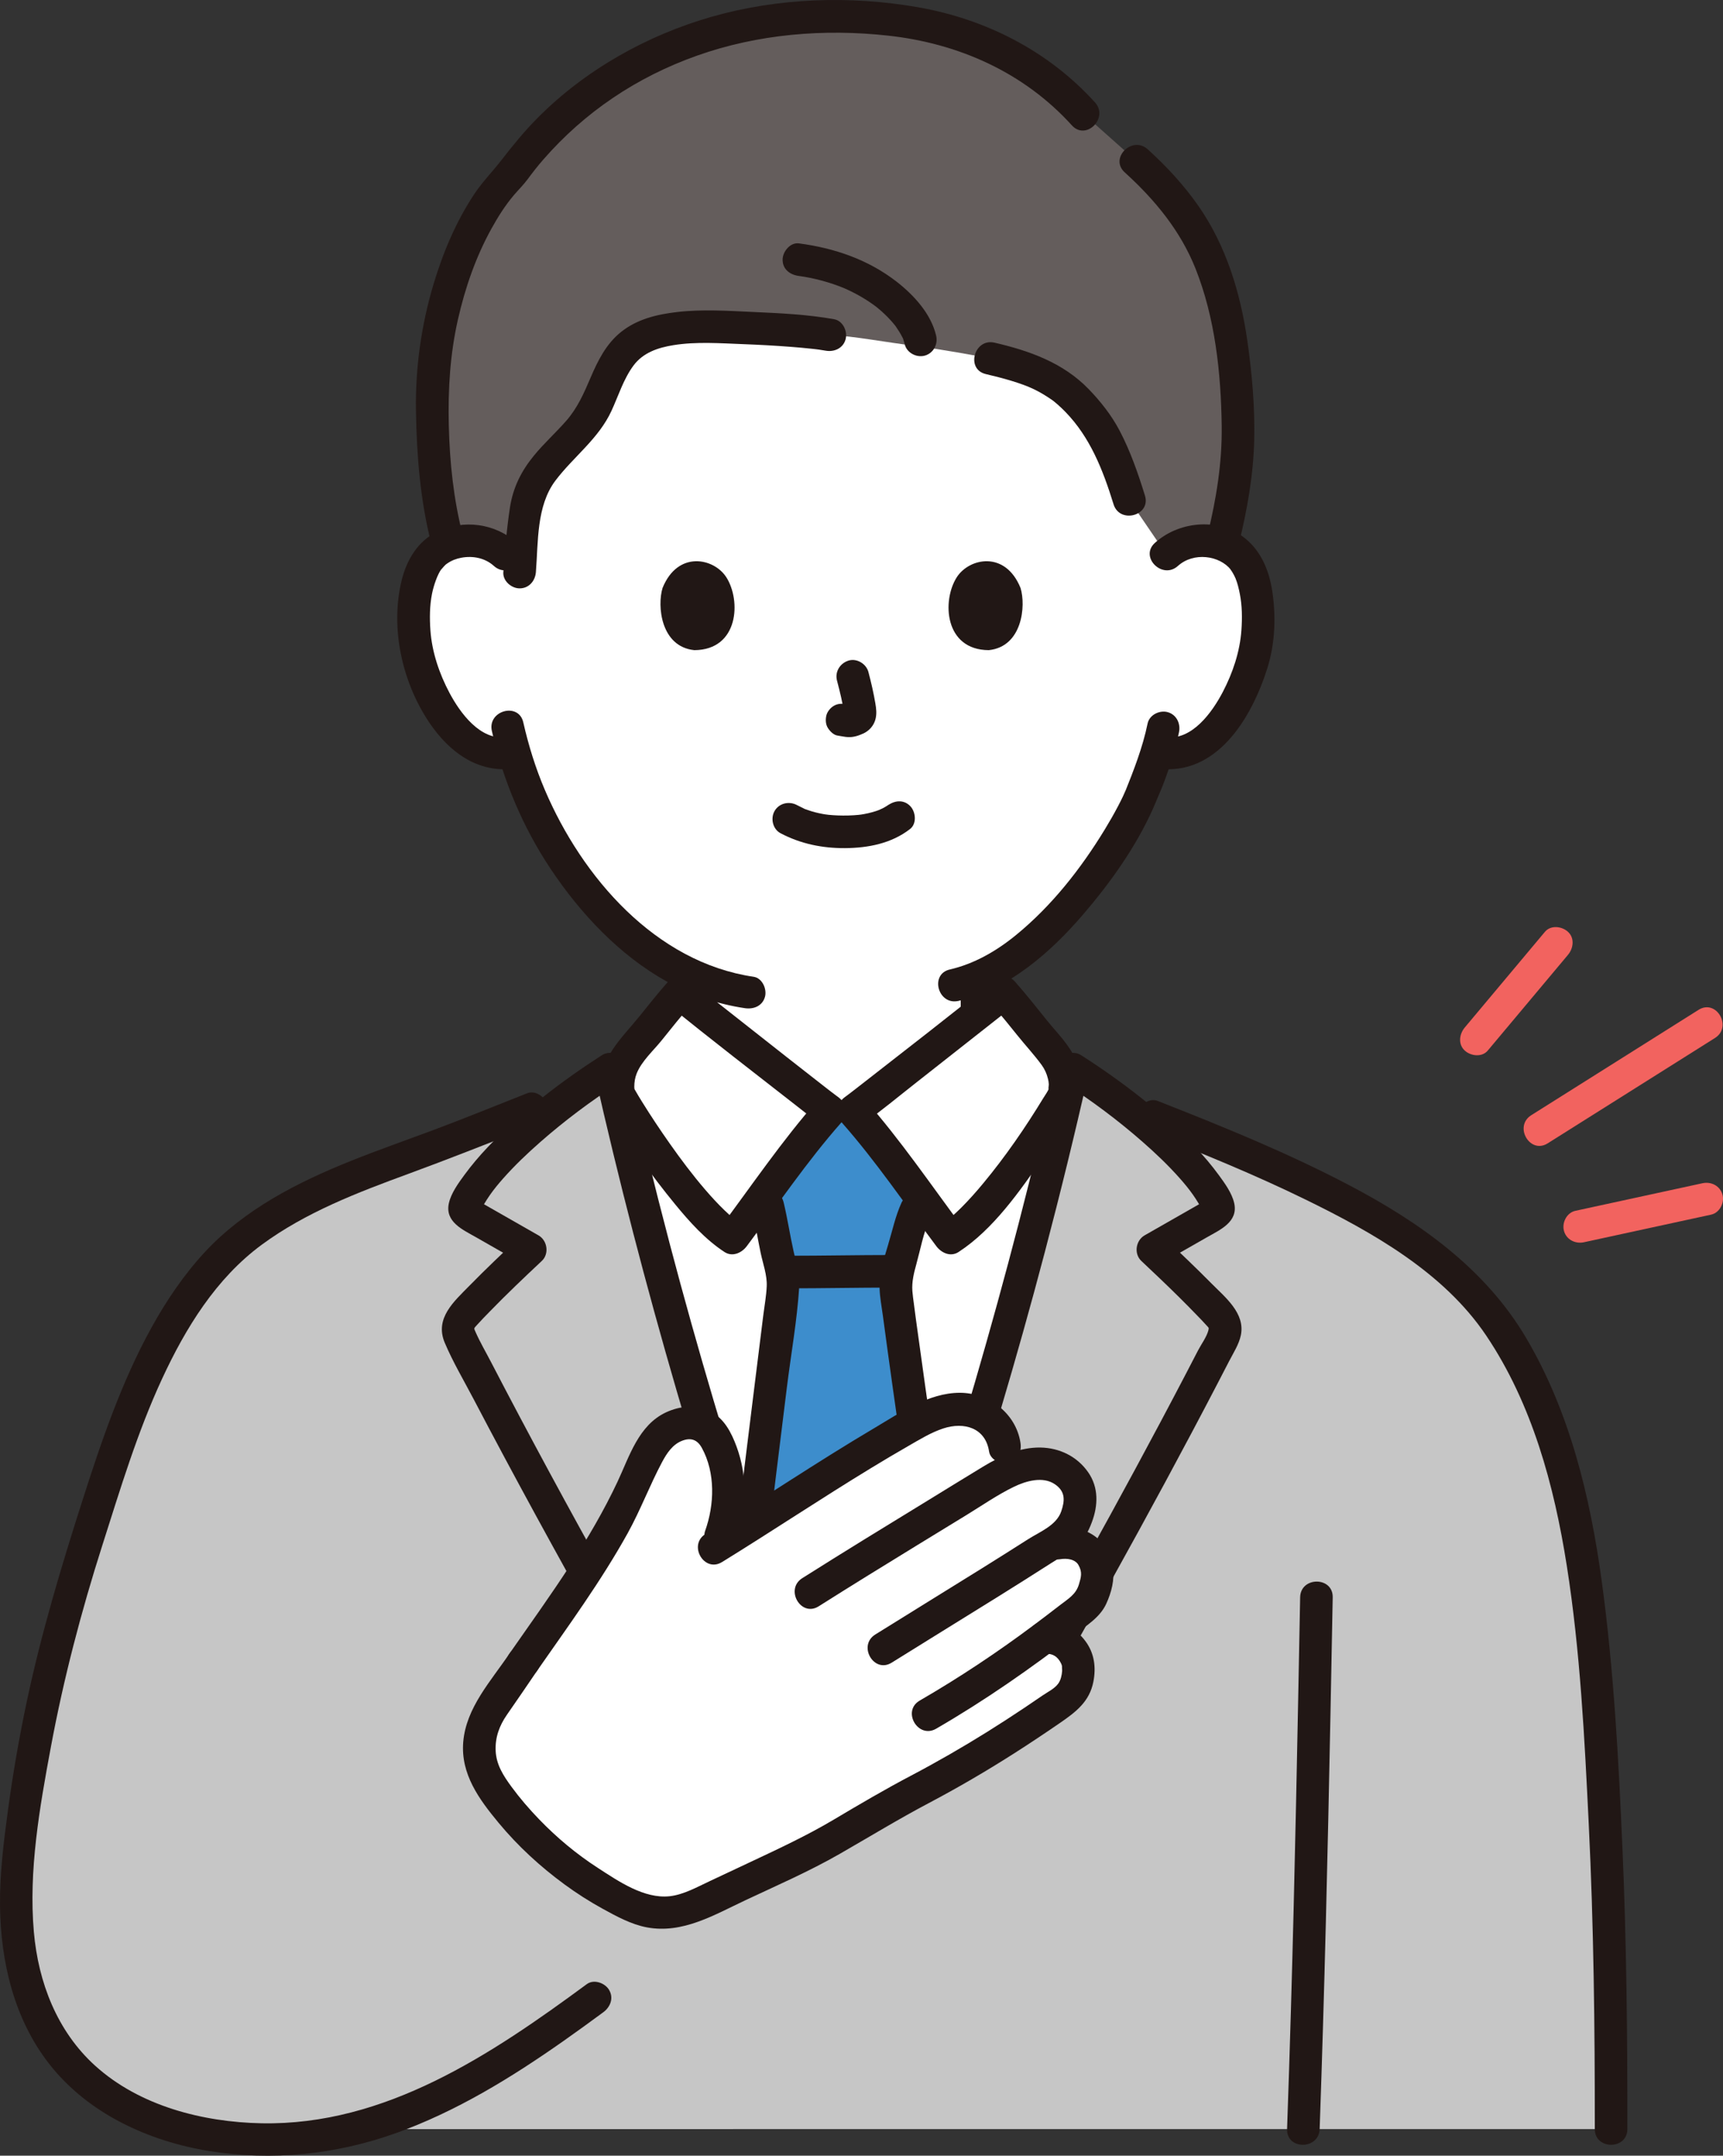
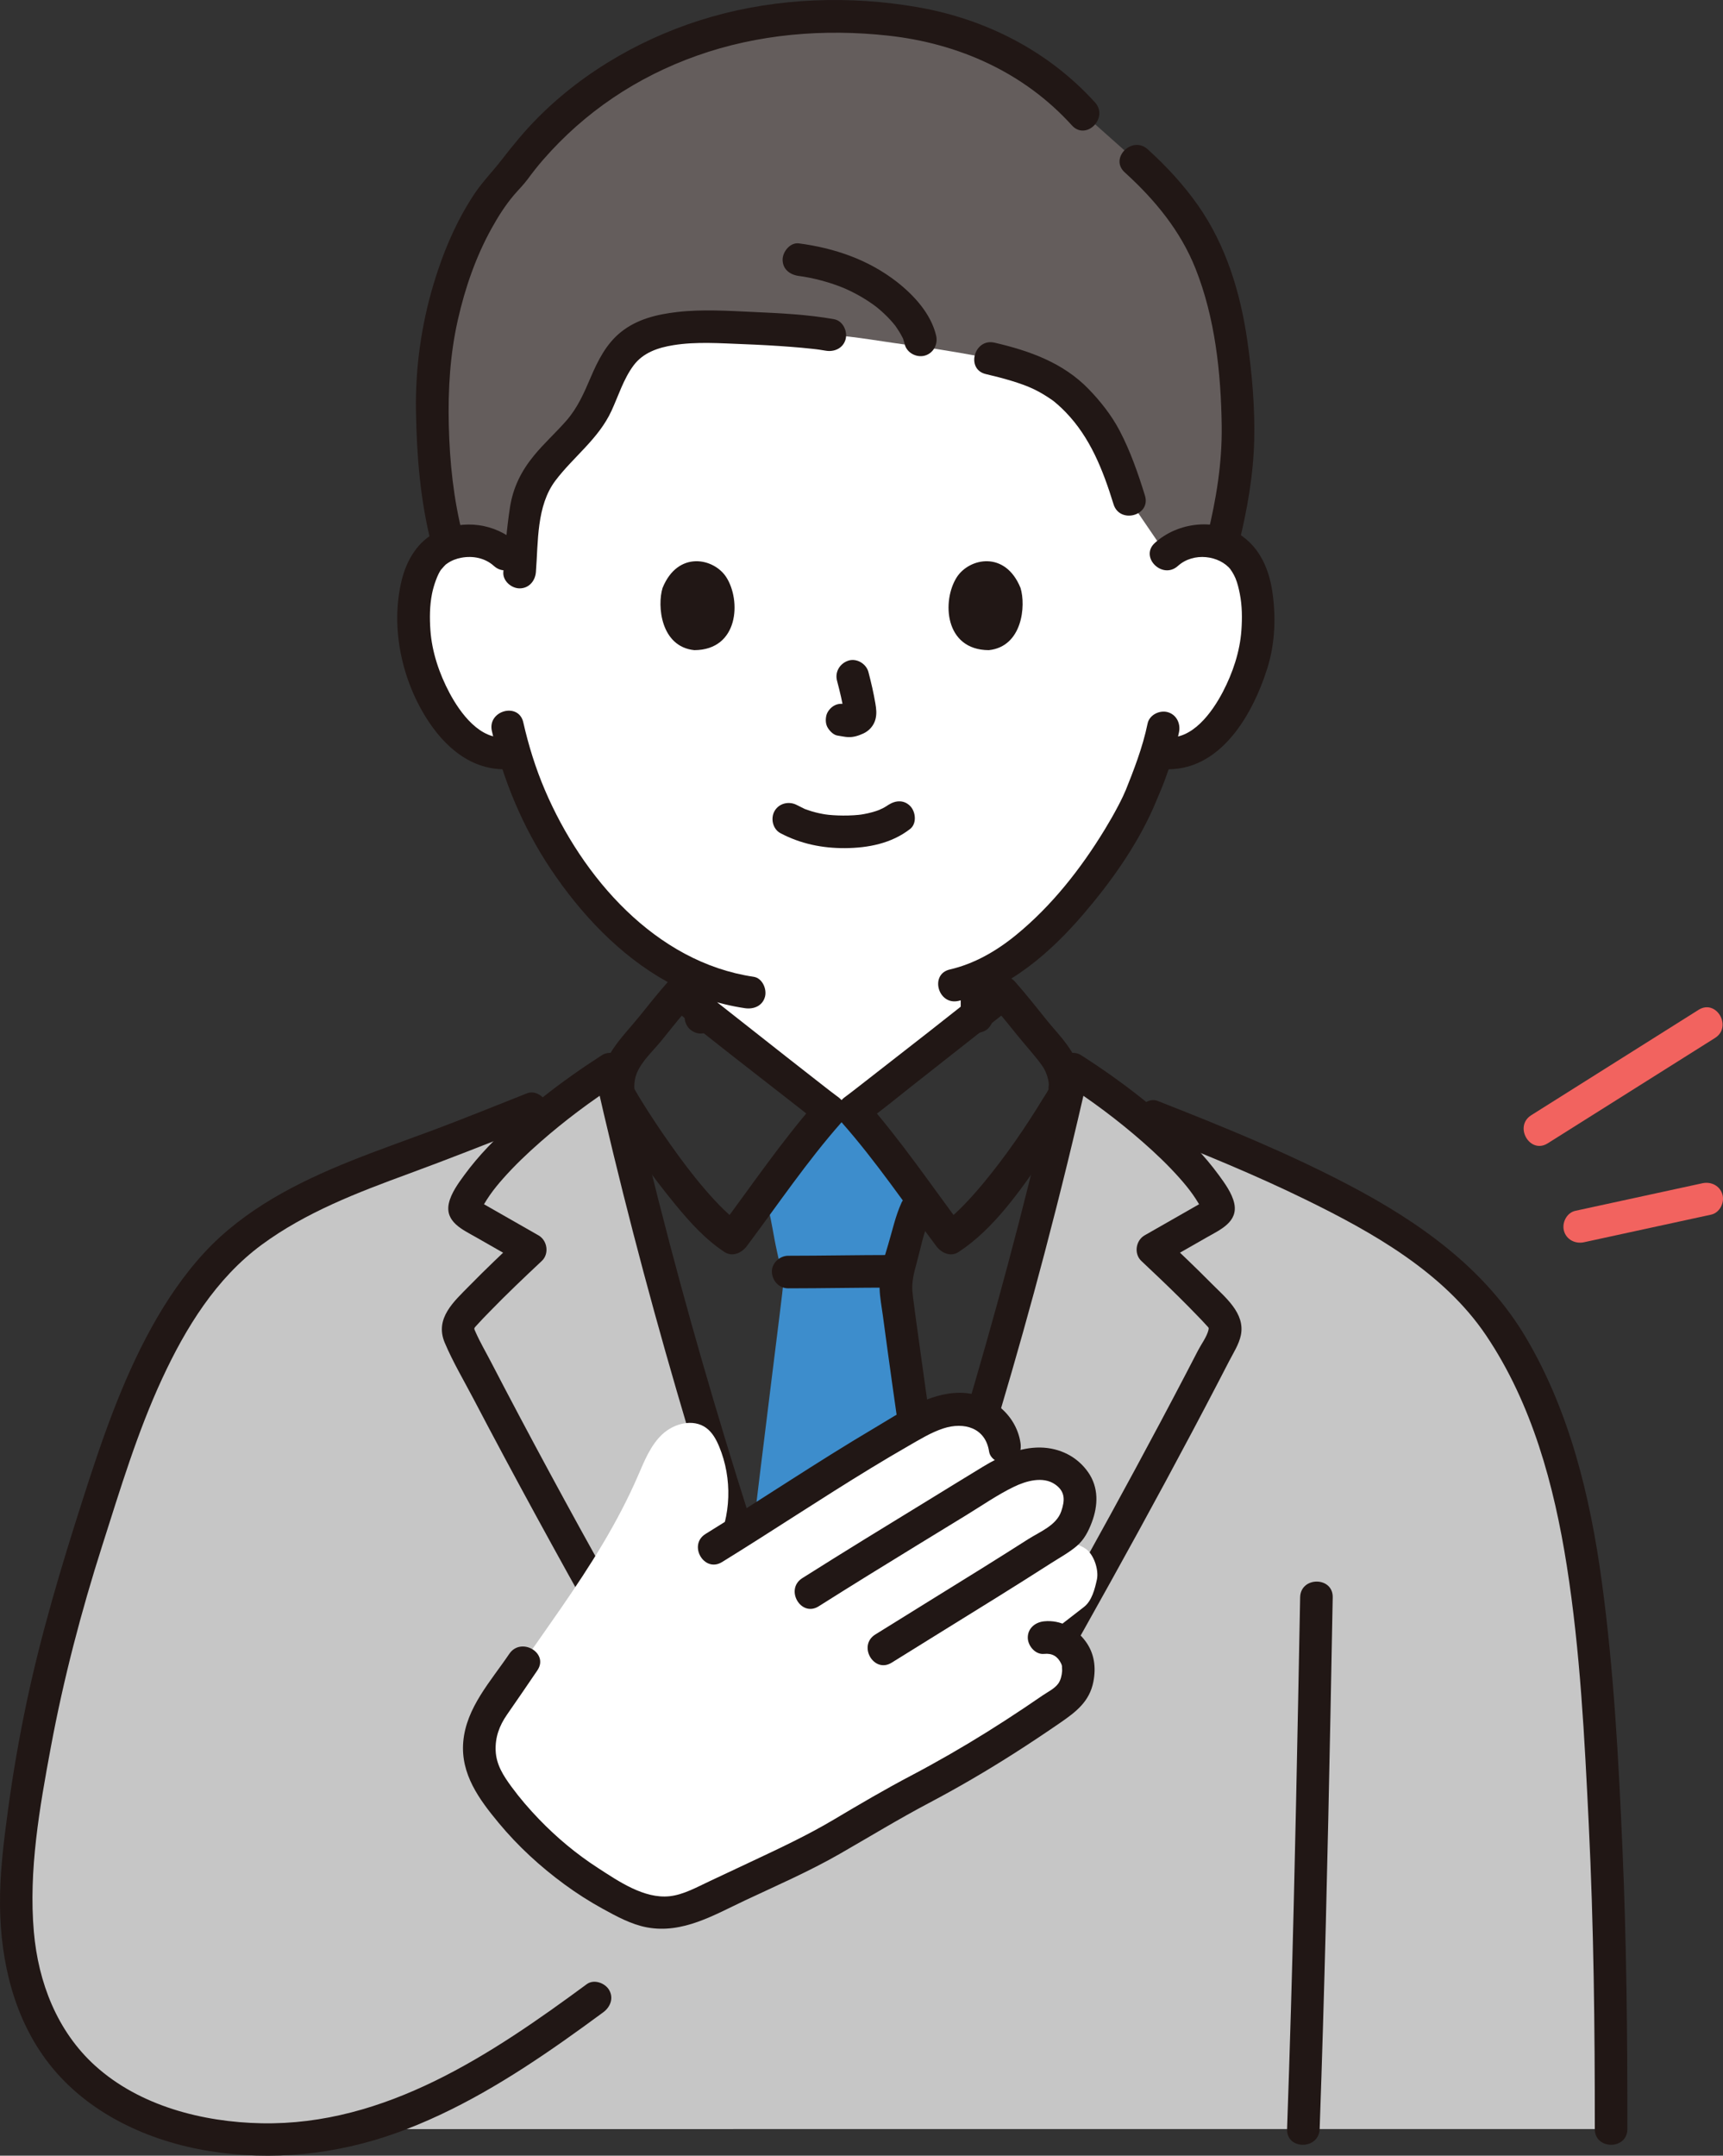
<svg xmlns="http://www.w3.org/2000/svg" id="b" width="253.92" height="317.557" viewBox="0 0 253.92 317.557">
  <rect x="0" y="0" width="253.92" height="317.557" fill="#333333" stroke="none" />
  <defs>
    <style>.d{fill:#3d8dcc;}.e{fill:#fff;}.f{fill:#211715;}.g{fill:#c6c6c6;}.h{fill:#f2635f;}.i{fill:#645d5c;}</style>
  </defs>
  <g id="c">
    <path class="e" d="M171.894,81.672c1.573-1.511,3.691-2.079,5.504-2.015,3.946.139,5.624,2.273,6.347,3.526,2.157,3.74,2.065,10.632.618,14.896-1.025,3.02-2.705,7.639-6.753,10.952-1.668,1.365-4.124,2.264-6.471,1.868l-.622-.105c-.744,2.461-1.664,4.873-2.226,6.044-1.743,4.73-11.84,22.019-24.308,27.213,0,1.897,0,3.796,0,5.695v-.22,1.016c-6.033,4.329-16.961,12.099-18.054,12.874h-3.819c-1.141-.809-12.994-9.236-18.817-13.42.002-.093.002-.143.002-.143,0,0,0-3.268-.003-5.528-6.094-2.406-11.457-6.735-16.534-12.811-5.832-6.98-9.153-14.499-10.986-20.727-2.502.643-5.208-.287-7.002-1.755-4.049-3.313-5.728-7.932-6.753-10.952-1.448-4.264-1.539-11.156.618-14.896.723-1.253,2.401-3.387,6.347-3.526,1.813-.064,3.932.504,5.504,2.015,0,0-17.159-55.646,48.705-55.646s48.705,55.646,48.705,55.646Z" />
    <path class="f" d="M100.895,146.023v3.831c0,.615.268,1.262.703,1.697.416.416,1.099.73,1.697.703.621-.028,1.264-.232,1.697-.703s.703-1.047.703-1.697v-3.831c0-.615-.268-1.262-.703-1.697-.416-.416-1.099-.73-1.697-.703-.621.028-1.264.232-1.697.703s-.703,1.047-.703,1.697h0Z" />
    <path class="f" d="M141.583,145.789c0,1.319,0,2.638,0,3.958,0,.615.268,1.262.703,1.697.416.416,1.099.73,1.697.703.621-.028,1.264-.232,1.697-.703s.703-1.047.703-1.697v-.22c0-.615-.268-1.262-.703-1.697-.416-.416-1.099-.73-1.697-.703-.621.028-1.264.232-1.697.703s-.703,1.047-.703,1.697v.22c0,.615.268,1.262.703,1.697.416.416,1.099.73,1.697.703.621-.028,1.264-.232,1.697-.703s.703-1.047.703-1.697c0-1.319,0-2.638,0-3.958,0-.615-.268-1.262-.703-1.697-.416-.416-1.099-.73-1.697-.703-.621.028-1.264.232-1.697.703s-.703,1.047-.703,1.697h0Z" />
    <path class="i" d="M175.822,33.522c-2.199-3.64-4.974-6.756-8.378-9.83l-7.778-6.914c-10.082-11.235-23.484-14.341-36.693-14.341-13.856,0-25.998,3.934-37.053,12.18-2.471,1.843-7.31,6.338-10.443,10.875-6.77,6.626-12.171,21.101-11.767,35.456.056,5.817.509,12.504,2.366,19.268.797-.308,1.754-.518,2.904-.558,1.813-.064,3.932.504,5.504,2.015l2.182,1.529c.241-3.241.342-5.047.951-8.75,1.013-6.151,7.395-8.986,10.108-14.477,1.562-3.163,2.492-6.86,5.165-9.111,2.013-1.695,4.698-2.269,7.289-2.542,4.013-.423,17.585.183,22.124,1.021,3.84.215,7.562.983,13.039,1.68,2.971.378,8.48,1.35,10.587,1.773,8.287,1.905,11.462,3.974,15.624,9.612,1.595,2.161,3.293,6.105,4.864,11.237l5.476,8.028c1.573-1.511,3.691-2.079,5.504-2.015,1.053.037,1.944.216,2.699.483,1.804-7.181,2.574-12.582,2.295-19.193-.536-12.684-2.626-20.897-6.571-27.426Z" />
    <path class="f" d="M115.018,122.738c2.967,1.567,6.162,2.223,9.516,2.201,3.41-.022,6.856-.693,9.587-2.82,1.023-.797.837-2.557,0-3.394-1.01-1.01-2.368-.799-3.394,0,.723-.563.144-.12-.042,0-.192.123-.389.237-.591.342-.161.084-.88.373-.237.134-.271.101-.539.208-.815.296-.743.239-1.51.408-2.281.521.344-.05-.114.009-.239.022-.224.022-.448.041-.672.055-.54.035-1.081.049-1.622.045-.484-.003-.969-.019-1.452-.052-.222-.015-.444-.033-.665-.055-.01-.001-.799-.109-.343-.038-.72-.113-1.433-.264-2.131-.473-.299-.089-.59-.196-.884-.297-.086-.03-.21-.06-.285-.111.484.328.252.113.057.021-.366-.172-.726-.352-1.083-.541-1.146-.605-2.61-.291-3.284.861-.634,1.084-.289,2.676.861,3.284h0Z" />
    <path class="f" d="M123.352,100.27c.417,1.589.817,3.203,1.056,4.83l-.086-.638c.028.223.041.443.018.667l.086-.638c-.016.104-.038.201-.073.3l.242-.573c-.031.07-.063.129-.106.193l.375-.486c-.05.06-.097.107-.158.156l.486-.375c-.122.078-.251.142-.382.202l.573-.242c-.211.088-.419.152-.645.188l.638-.086c-.203.024-.402.023-.605-.001l.638.086c-.228-.032-.452-.087-.68-.118-.67-.09-1.239-.115-1.849.242-.498.291-.973.862-1.103,1.434-.14.614-.11,1.304.242,1.849.312.484.835,1.022,1.434,1.103.513.069,1.01.2,1.531.223.796.035,1.537-.208,2.248-.533.877-.401,1.561-1.185,1.794-2.13.197-.799.112-1.502-.023-2.303-.263-1.556-.622-3.098-1.023-4.624-.318-1.214-1.729-2.072-2.952-1.676-1.25.404-2.018,1.651-1.676,2.952h0Z" />
    <path class="f" d="M97.641,86.613c-.807,2.621-.281,8.65,4.684,9.163,6.563-.039,6.912-7.329,4.703-10.756-1.809-2.806-7.127-3.973-9.387,1.593Z" />
    <path class="f" d="M150.397,86.613c.807,2.621.281,8.65-4.684,9.163-6.563-.04-6.912-7.329-4.703-10.756,1.809-2.806,7.127-3.973,9.387,1.593Z" />
    <path class="f" d="M76.182,79.975c-3.208-2.902-7.896-3.513-11.791-1.627-2.84,1.375-4.482,4.192-5.204,7.168-1.698,6.99.064,14.94,4.045,20.877,2.928,4.366,7.172,7.568,12.646,6.82,1.286-.176,1.987-1.822,1.676-2.952-.381-1.386-1.663-1.852-2.952-1.676-3.836.524-6.799-3.584-8.356-6.508-1.506-2.83-2.589-6.023-2.816-9.229-.126-1.784-.114-3.621.236-5.38.242-1.216.814-2.868,1.364-3.6-.154.205.331-.365.389-.427.289-.312.254-.271.502-.443.636-.442,1.321-.701,2.087-.842,1.697-.312,3.48.04,4.778,1.214,2.286,2.068,5.691-1.316,3.394-3.394h0Z" />
    <path class="f" d="M173.591,83.37c2.298-2.079,6.124-1.568,7.819.577-.327-.413.126.221.178.306.184.303.359.622.494.95.295.715.478,1.507.629,2.266.35,1.759.362,3.596.236,5.38-.223,3.151-1.275,6.28-2.734,9.072-1.553,2.973-4.542,7.198-8.438,6.666-1.283-.175-2.577.309-2.952,1.676-.308,1.12.384,2.776,1.676,2.952,8.844,1.208,13.98-7.509,16.273-14.791,1.158-3.678,1.297-7.747.69-11.536-.494-3.086-1.775-6.013-4.362-7.877-3.858-2.779-9.474-2.138-12.905.966-2.296,2.077,1.107,5.463,3.394,3.394h0Z" />
    <path class="f" d="M169.123,106.581c-.728,3.55-2.081,6.972-3.322,10.072.285-.71-.192.415-.312.667-.228.479-.467.952-.714,1.422-.609,1.162-1.263,2.302-1.946,3.422-3.536,5.807-7.851,11.302-13.14,15.613-2.875,2.343-6.123,4.21-9.714,5.039-3.009.694-1.735,5.323,1.276,4.629,7.412-1.71,13.572-7.141,18.402-12.77,3.994-4.655,7.732-9.899,10.253-15.52.164-.365.321-.734.472-1.103.063-.153.346-.819.073-.187.419-.968.831-1.936,1.199-2.925.859-2.306,1.607-4.67,2.101-7.082.26-1.269-.368-2.593-1.676-2.952-1.187-.326-2.691.401-2.952,1.676h0Z" />
    <path class="f" d="M72.488,107.684c1.627,7.183,4.547,14.142,8.634,20.275,4.395,6.595,10.17,12.762,17.154,16.639,3.57,1.982,7.468,3.324,11.507,3.92,1.281.189,2.579-.319,2.952-1.676.311-1.131-.386-2.762-1.676-2.952-14.462-2.134-25.277-14.671-30.761-27.521-1.369-3.207-2.411-6.561-3.181-9.96-.682-3.011-5.311-1.737-4.629,1.276h0Z" />
    <path class="f" d="M161.364,15.08c-6.857-7.564-16.082-12.269-26.093-14.016s-20.62-1.387-30.407,1.411c-9.543,2.728-18.603,7.82-25.614,14.872-1.95,1.961-3.672,4.07-5.363,6.253-1.282,1.657-2.745,3.137-3.925,4.894-2.729,4.064-4.672,8.696-6.074,13.371-1.803,6.015-2.691,12.355-2.588,18.633.109,6.612.625,13.195,2.267,19.622.764,2.991,5.395,1.723,4.629-1.276-1.359-5.32-1.93-10.753-2.057-16.234-.122-5.254.181-10.41,1.348-15.548,1.058-4.657,2.632-9.224,4.953-13.408.951-1.715,2.009-3.397,3.279-4.895.688-.812,1.44-1.538,2.071-2.397.722-.983,1.471-1.933,2.273-2.853,6.1-6.995,13.764-12.158,22.647-15.308,9.007-3.195,18.713-3.992,28.185-2.951,10.392,1.141,20.002,5.421,27.076,13.225,2.079,2.294,5.465-1.109,3.394-3.394h0Z" />
    <path class="f" d="M182.569,80.121c1.227-5.009,2.143-10.107,2.264-15.274.115-4.89-.319-9.83-1.014-14.667-1.008-7.021-3.116-13.975-7.206-19.841-2.147-3.079-4.695-5.827-7.471-8.345-2.283-2.071-5.688,1.313-3.394,3.394,4.488,4.072,8.235,8.644,10.436,14.178,2.892,7.274,3.753,15.371,3.859,23.143.075,5.49-.799,10.818-2.102,16.136-.735,3,3.893,4.28,4.629,1.276h0Z" />
    <path class="f" d="M122.942,47.028c-3.909-.702-7.937-.888-11.898-1.069-3.713-.169-7.549-.424-11.254.006-2.98.346-5.902,1.042-8.29,2.956-2.158,1.73-3.394,4.2-4.458,6.693-.981,2.299-1.932,4.481-3.596,6.377-1.536,1.751-3.275,3.314-4.754,5.117-1.878,2.29-3.086,4.706-3.54,7.646-.488,3.162-.725,6.334-.976,9.52-.102,1.294,1.176,2.4,2.4,2.4,1.383,0,2.298-1.102,2.4-2.4.35-4.449.066-9.77,2.888-13.49,2.692-3.549,6.349-6.135,8.259-10.283,1.021-2.217,1.763-4.668,3.231-6.648,1.422-1.919,3.629-2.644,5.903-3.01,3.366-.542,6.935-.272,10.323-.144,2.346.089,4.691.217,7.032.4,1.018.08,2.036.169,3.051.28.204.022.407.046.61.069.042.005.803.105.258.029.379.053.757.112,1.134.18,1.274.229,2.587-.346,2.952-1.676.319-1.162-.394-2.722-1.676-2.952h0Z" />
    <path class="f" d="M145.292,55.109c2.381.553,5.188,1.318,7.05,2.215.938.452,1.818.986,2.674,1.577.092.065.182.132.272.199-.188-.148-.172-.134.047.04.176.143.349.289.52.439.408.358.8.734,1.178,1.123,3.622,3.735,5.504,8.502,7.071,13.58.908,2.943,5.543,1.687,4.629-1.276-1.007-3.262-2.147-6.54-3.737-9.57-1.177-2.244-2.808-4.312-4.569-6.128-3.76-3.877-8.705-5.632-13.859-6.828-3.006-.698-4.289,3.929-1.276,4.629h0Z" />
    <path class="f" d="M137.957,49.437c-.755-3.215-3.273-5.957-5.804-7.927-4.2-3.268-9.183-4.969-14.419-5.657-1.287-.169-2.4,1.224-2.4,2.4,0,1.437,1.109,2.23,2.4,2.4,2.158.284,4.563.93,6.672,1.798-.334-.138.286.128.348.156.259.118.517.241.772.368.457.227.908.469,1.35.725.421.244.835.501,1.239.772.21.14.418.284.622.431.087.062.586.438.186.129.67.518,1.305,1.085,1.898,1.69.251.256.494.519.728.79.13.15.247.314.382.459.111.14.071.087-.122-.159.065.086.128.172.191.26.361.527.708,1.057.991,1.632.037.076.185.289.167.358.019-.072-.195-.569-.056-.111.077.255.165.502.227.763.296,1.262,1.737,2.01,2.952,1.676,1.292-.355,1.974-1.686,1.676-2.952h0Z" />
-     <path class="e" d="M142.198,216.89c.322-1.035.642-2.073.958-3.116.48-1.55.95-3.11,1.41-4.67,4.685-15.716,9.013-32.011,12.63-47.651h-.492c.744-2.006-.218-4.788-1.526-6.303-2.222-2.574-5.022-6.296-7.293-8.837-.965.781-20.641,16.295-22.133,17.353h-3.466c-1.492-1.057-21.168-16.571-22.133-17.353-2.271,2.541-5.071,6.264-7.293,8.837-1.308,1.515-2.27,4.297-1.526,6.303h-.493c5,21.623,11.343,44.455,18.139,65.326,5.343,16.408,7.102,21.977,13.937,38.844h2.21c4.92-12.139,7.21-18.429,10.09-27.119,1.13-3.38,2.34-7.13,3.84-11.73.71-2.18,1.42-4.38,2.11-6.6.345-1.092.69-2.186,1.032-3.284Z" />
    <path class="g" d="M122.365,265.623c-6.835-16.868-8.594-22.436-13.937-38.844-7.212-22.146-13.913-46.502-19.042-69.279-2.315,1.483-5.232,3.531-8.184,5.862h-2.875l-7.526,2.956c-13.454,5.648-29.717,9.218-39.669,20.662-9.545,10.976-14.128,26.788-18.484,40.391-4.843,15.128-8.356,30.725-9.93,46.544-1.36,13.666,1.368,27.316,13.502,35.044,6.423,4.09,14.09,5.969,21.701,6.208,4.918.154,9.598-.404,14.117-1.527,28.84-.006,185.389-.006,185.389-.006.022-22.508-.323-39.807-1.95-62.25-1.359-18.747-3.6-39.46-14.18-55.55-7.149-10.88-20.658-18.265-35.769-24.938l-.772-.339c-2.389-1.048-4.816-2.08-7.262-3.107l-7.526-2.956s-1.369,0-2.825-.002c-3.416-2.795-6.909-5.274-9.592-6.992-5.129,22.776-11.831,47.132-19.042,69.279-5.343,16.408-7.102,21.977-13.937,38.844" />
    <path class="d" d="M118.101,253.422c-2.9-7.633-4.784-13.324-7.763-22.469,2.162-18.575,5.06-40.914,5.06-41.567,0-1.164-.265-2.315-.529-3.453-.132-.516-.251-1.032-.357-1.548-.569-2.567-.673-3.881-1.335-6.6l-.521-1.758c3.224-4.354,7.222-9.653,9.63-12.362h3.466c2.464,2.772,6.592,8.255,9.855,12.663-.411,1.242-.675,2.044-.675,2.044-.882,1.837-1.124,3.664-1.623,5.277-.623,1.988-1.246,4.033-1.282,6.115-.018,1.079,2.937,21.615,5.7,41.09-.921,2.829-1.735,5.326-2.511,7.649-2.88,8.69-5.17,14.98-10.09,27.12h-2.21c-1.952-4.818-3.49-8.713-4.815-12.202Z" />
    <path class="f" d="M116.154,189.787c5.128-.002,10.256-.107,15.384-.109,1.255,0,2.458-1.104,2.4-2.4s-1.055-2.401-2.4-2.4c-5.128.002-10.256.107-15.384.109-1.255,0-2.458,1.104-2.4,2.4s1.055,2.4,2.4,2.4h0Z" />
-     <path class="f" d="M110.863,178.423c.487,2.04.807,4.109,1.239,6.16.335,1.591.964,3.256.891,4.898-.064,1.446-.338,2.91-.516,4.345-.887,7.181-1.793,14.36-2.672,21.542-.62,5.061-1.23,10.123-1.821,15.188-.151,1.29,1.211,2.4,2.4,2.4,1.422,0,2.249-1.107,2.4-2.4,1.02-8.739,2.095-17.472,3.182-26.203.609-4.89,1.496-9.833,1.815-14.753.115-1.77-.447-3.564-.83-5.272-.535-2.385-.893-4.803-1.46-7.18-.717-3.003-5.346-1.732-4.629,1.276h0Z" />
    <path class="f" d="M139.968,229.697c-1.203-8.475-2.415-16.949-3.609-25.426-.447-3.177-.893-6.355-1.325-9.534-.022-.163-.107-.789-.093-.686.018.135-.065-.49-.08-.604-.061-.463-.122-.925-.181-1.388-.08-.627-.178-1.258-.224-1.889-.099-1.34.231-2.664.587-3.947.6-2.165,1.032-4.593,1.961-6.638.536-1.179.338-2.583-.861-3.284-1.03-.603-2.745-.325-3.284.861-.923,2.031-1.353,4.157-1.998,6.278-.616,2.023-1.292,4.215-1.234,6.356.035,1.326.304,2.676.478,3.987.95,7.138,1.975,14.265,2.988,21.394.748,5.266,1.498,10.531,2.246,15.797.182,1.285,1.817,1.988,2.952,1.676,1.381-.379,1.859-1.664,1.676-2.952h0Z" />
    <path class="f" d="M127.44,266.262c4.686-11.571,8.858-23.266,12.72-35.134,5.01-15.398,9.659-30.897,13.784-46.558,2.31-8.771,4.472-17.58,6.466-26.428l-3.526,1.434c4.036,2.588,7.894,5.473,11.501,8.633,1.898,1.662,3.734,3.407,5.413,5.292.719.808,1.411,1.637,2.029,2.525.277.398.542.804.791,1.22.141.236.277.475.405.717l.123.236c.153.315.156.313.009-.006l.328-1.211c.371-.243.44-.292.205-.146-.179.11-.361.216-.546.317-.422.243-.846.483-1.269.724l-2.326,1.328-4.863,2.776c-1.312.749-1.609,2.713-.486,3.769,1.861,1.75,3.715,3.507,5.532,5.303.911.901,1.813,1.812,2.7,2.736.44.458.898.911,1.314,1.391.355.41.446.352.345.759-.248,1-1.069,2.095-1.541,3.009-.613,1.186-1.228,2.37-1.845,3.553-1.214,2.325-2.438,4.645-3.67,6.961-4.923,9.254-9.976,18.44-15.102,27.583-2.942,5.248-5.904,10.483-8.888,15.707-1.535,2.686,2.611,5.107,4.145,2.423,5.617-9.832,11.169-19.702,16.611-29.632,2.641-4.819,5.254-9.653,7.83-14.506,1.265-2.382,2.52-4.769,3.765-7.161.578-1.111,1.155-2.224,1.729-3.338.626-1.215,1.459-2.484,1.74-3.835.677-3.265-2.339-5.618-4.378-7.683-2.246-2.274-4.564-4.474-6.892-6.663l-.486,3.769,6.766-3.863c1.949-1.113,4.636-2.263,4.009-5.037-.332-1.467-1.387-2.92-2.264-4.118-1.067-1.458-2.236-2.837-3.481-4.146-4.945-5.192-10.804-9.667-16.83-13.532-1.266-.812-3.193-.041-3.526,1.434-3.54,15.704-7.598,31.292-12.1,46.747-4.022,13.808-8.361,27.558-13.118,41.132-2.39,6.82-5.039,13.543-7.752,20.24-.487,1.202.53,2.637,1.676,2.952,1.372.377,2.464-.47,2.952-1.676h0Z" />
    <path class="f" d="M108.108,265.138c-12.276-21.279-24.41-42.657-35.731-64.464-.76-1.465-1.615-2.921-2.284-4.43-.282-.637-.284-.514.203-1.062.582-.655,1.203-1.281,1.813-1.91,2.504-2.582,5.112-5.059,7.735-7.519,1.125-1.055.825-3.021-.486-3.769-1.621-.926-3.243-1.851-4.864-2.777-.775-.443-1.551-.885-2.326-1.328-.423-.241-.847-.481-1.269-.724l-.423-.241c-.357-.222-.331-.198.08.071l.328,1.211c-.134.281-.152.322-.055.124.058-.119.119-.237.181-.354.107-.202.22-.4.335-.597.269-.458.558-.904.862-1.34.586-.842,1.239-1.63,1.918-2.399,1.71-1.934,3.586-3.719,5.525-5.419,3.606-3.161,7.464-6.046,11.497-8.639l-3.526-1.434c3.543,15.709,7.6,31.303,12.106,46.764,3.997,13.715,8.303,27.373,13.026,40.857,2.419,6.908,5.101,13.719,7.848,20.503.486,1.201,1.599,2.048,2.952,1.676,1.139-.313,2.166-1.744,1.676-2.952-4.752-11.735-8.973-23.597-12.892-35.633-4.965-15.248-9.551-30.605-13.634-46.113-2.305-8.754-4.461-17.547-6.453-26.377-.333-1.474-2.261-2.248-3.526-1.434-6.021,3.872-11.881,8.346-16.826,13.538-1.246,1.308-2.415,2.688-3.483,4.146-.88,1.202-1.93,2.645-2.261,4.117-.624,2.777,2.06,3.923,4.012,5.037,2.256,1.288,4.512,2.575,6.768,3.863l-.486-3.769c-2.448,2.296-4.883,4.606-7.232,7.003-2.305,2.352-5.198,4.83-3.673,8.436,1.208,2.857,2.836,5.594,4.275,8.342,1.506,2.875,3.026,5.741,4.558,8.602,6.101,11.39,12.388,22.68,18.763,33.918,3.582,6.315,7.195,12.612,10.823,18.901,1.543,2.675,5.693.261,4.145-2.423h0Z" />
    <path class="f" d="M146.188,148.01c1.316,1.484,2.558,3.029,3.8,4.575,1.152,1.434,2.435,2.812,3.518,4.295.45.617.763,1.315.938,2.056.065.277.11.525.119.81.005.159-.14,1.021.044.547-.195.502-.56.984-.838,1.441-2.657,4.367-5.589,8.627-8.853,12.562-1.039,1.253-2.118,2.475-3.272,3.623-.497.495-1.009.976-1.542,1.432-.631.54-.55.479-1.255.94l3.284.861c-4.817-6.431-9.353-13.156-14.681-19.184l-.486,3.769c2.796-2,5.458-4.217,8.162-6.338,3.823-2.998,7.64-6.003,11.454-9.013,1.002-.791,2.009-1.575,3.003-2.377,1.01-.815.848-2.546,0-3.394-.998-.998-2.382-.817-3.394,0-6.197,5-12.5,9.878-18.781,14.773-.384.299-.768.598-1.153.897-.168.13-.336.26-.504.39-.313.243.392-.3-.068.052-.379.29-.754.587-1.143.865-1.304.933-1.578,2.533-.486,3.769,5.058,5.722,9.357,12.107,13.93,18.212.746.996,2.099,1.636,3.284.861,5.166-3.377,9-8.955,12.478-13.934,1.449-2.074,2.851-4.184,4.166-6.345.352-.578.721-1.154.985-1.779.857-2.028.436-4.396-.41-6.351-.931-2.15-2.708-3.859-4.164-5.665-1.558-1.934-3.094-3.888-4.742-5.746-2.054-2.316-5.438,1.089-3.394,3.394Z" />
    <path class="f" d="M98.456,144.616c-1.459,1.645-2.828,3.365-4.205,5.079-1.302,1.62-2.813,3.171-3.958,4.906-1.784,2.704-2.178,6.167-.516,8.977,2.869,4.853,6.175,9.52,9.754,13.872,2.122,2.58,4.423,5.144,7.239,6.986,1.173.767,2.538.134,3.284-.861,4.573-6.105,8.872-12.49,13.93-18.212,1.093-1.236.818-2.837-.486-3.769-.306-.219-.602-.45-.901-.679-.115-.088-.23-.177-.346-.266-.297-.228.409.318-.025-.019-.332-.258-.665-.516-.997-.774-1.745-1.357-3.484-2.721-5.223-4.085-3.747-2.939-7.49-5.885-11.228-8.836-.977-.771-1.96-1.537-2.929-2.318-1.008-.813-2.409-.985-3.394,0-.841.841-1.014,2.576,0,3.394,6.272,5.061,12.652,9.999,19.01,14.951,1.196.931,2.375,1.894,3.609,2.776l-.486-3.769c-5.328,6.027-9.863,12.753-14.681,19.184l3.284-.861c-.213-.139-.421-.283-.627-.431-.217-.155-.011,0,.027.029-.126-.097-.25-.198-.373-.3-.494-.411-.971-.842-1.434-1.288-1.008-.97-1.955-2.004-2.867-3.064-1.865-2.167-3.58-4.455-5.225-6.792-1.406-1.999-2.765-4.033-4.053-6.11-.363-.585-.723-1.173-1.061-1.773-.044-.078-.098-.158-.132-.241.108.266.032.048.031-.219-.002-.685.102-1.35.361-1.991.733-1.816,2.461-3.349,3.672-4.856,1.422-1.769,2.833-3.547,4.34-5.246,2.043-2.304-1.34-5.711-3.394-3.394Z" />
    <path class="f" d="M86.484,292.281c-14.102,10.392-29.698,20.851-47.936,20.502-8.663-.166-17.992-2.552-24.548-8.499-5.591-5.071-8.353-12.261-9.008-19.671-.801-9.066.855-18.395,2.509-27.28,1.871-10.054,4.469-19.952,7.579-29.691,2.644-8.279,5.154-16.656,8.817-24.556,3.455-7.452,7.941-14.76,14.65-19.705,6.521-4.806,14.158-7.716,21.702-10.484,5.647-2.072,11.234-4.281,16.832-6.48l1.883-.74c1.206-.474,2.046-1.608,1.676-2.952-.316-1.149-1.739-2.153-2.952-1.676-4.636,1.821-9.248,3.721-13.916,5.456-8.001,2.975-16.225,5.675-23.599,10.057-3.642,2.164-7.095,4.766-9.981,7.879-3.096,3.339-5.683,7.17-7.879,11.15-4.435,8.039-7.401,16.81-10.19,25.526-3.122,9.755-6.056,19.536-8.18,29.564-1.12,5.287-2.043,10.613-2.766,15.968-.632,4.683-1.231,9.4-1.173,14.134.101,8.246,2.072,16.597,7.205,23.202,5.685,7.314,14.631,11.438,23.627,12.889,9.243,1.491,18.674.523,27.48-2.628,8.888-3.181,16.978-8.147,24.673-13.547,1.991-1.397,3.96-2.827,5.918-4.27,1.042-.768,1.565-2.081.861-3.284-.601-1.028-2.234-1.634-3.284-.861h0Z" />
    <path class="f" d="M169.329,166.808c7.804,3.065,15.557,6.226,23.094,9.913,9.851,4.819,20.341,10.71,26.608,20.034,6.765,10.064,10.002,22.047,11.87,33.902,1.982,12.577,2.617,25.408,3.237,38.111.73,14.945.901,29.906.889,44.866-.003,3.089,4.797,3.094,4.8,0,.012-13.692-.122-27.384-.713-41.064-.572-13.231-1.278-26.54-3.068-39.67-1.693-12.421-4.721-24.942-11.151-35.829-6.038-10.223-15.738-17.051-26.077-22.483-9.106-4.784-18.649-8.652-28.212-12.408-1.207-.474-2.635.52-2.952,1.676-.374,1.361.465,2.477,1.676,2.952h0Z" />
    <path class="f" d="M194.478,313.638c.72-20.325,1.19-40.657,1.591-60.991.114-5.781.224-11.562.334-17.343.059-3.09-4.741-3.09-4.8,0-.387,20.226-.766,40.453-1.356,60.674-.172,5.887-.361,11.773-.57,17.659-.109,3.089,4.691,3.085,4.8,0h0Z" />
    <path class="e" d="M82.715,236.841c4.263-6.185,8.264-12.431,11.297-19.428.945-2.179,1.844-4.474,3.572-6.105,1.727-1.63,4.577-2.363,6.492-.958.914.671,1.479,1.713,1.914,2.76,1.945,4.689,1.786,10.218-.509,14.76,9.095-5.622,18.641-12.104,27.998-17.402,3.065-1.735,6.234-3.47,9.674-2.711,4.101.904,6.967,6.277,3.223,10.196,2.49-1.487,5.181-2.664,8.045-2.226,3.042.465,5.473,3.373,4.656,6.339-.444,1.609-.983,3.285-2.383,4.195-.677.44-1.347.873-2.01,1.3-2.616.511.983-.193.983-.193,1.731-.339,3.304.044,4.387.828,1.167.844,1.902,3.08,1.597,4.488s-.752,3.14-1.887,4.026c-2.079,1.623-4.021,3.121-5.909,4.536,3.011-.449,5.069,2.484,5.086,4.363.017,1.877-.579,3.783-2.117,4.859-8.083,5.655-15.223,10.074-23.562,14.319-4.237,2.157-8.161,4.88-12.343,7.143-2.121,1.148-4.305,2.174-6.487,3.201-2.451,1.153-4.903,2.305-7.354,3.458-1.824.858-3.655,1.718-5.526,2.467-2.609,1.045-5.525.93-8.086-.228-4.891-2.213-9.412-5.221-13.37-8.841-2.897-2.65-5.493-5.628-7.714-8.863-2.385-3.476-2.312-8.079.11-11.529,1.54-2.193,3.094-4.467,4.631-6.748,1.875-2.694,3.758-5.344,5.592-8.005Z" />
    <path class="e" d="M148.074,213.18c-.313-2.584-2.38-4.862-4.922-5.423-3.439-.758-6.609.976-9.674,2.711-4.397,2.49-8.836,5.241-13.251,8.041" />
    <path class="f" d="M75.05,243.635c-2.716,4.025-6.354,7.924-6.781,12.959-.402,4.749,2.341,8.468,5.213,11.931,2.844,3.43,6.132,6.447,9.723,9.079,1.792,1.313,3.668,2.511,5.616,3.581,2.038,1.119,4.213,2.311,6.517,2.74,5.242.977,9.885-1.821,14.464-3.975,4.677-2.199,9.446-4.271,13.934-6.843,4.393-2.518,8.683-5.139,13.164-7.505,4.254-2.246,8.41-4.671,12.467-7.254,2.327-1.481,4.621-3.011,6.893-4.575,2.317-1.595,4.302-3.114,4.871-6.034.414-2.125.149-4.183-1.151-5.953-1.422-1.936-3.665-3.2-6.115-2.947-1.289.133-2.4,1.008-2.4,2.4,0,1.194,1.103,2.534,2.4,2.4,1.205-.125,2.003.362,2.505,1.402.047.098.107.232.171.522-.084-.376,0,.411-.016.61-.052.631-.201,1.339-.586,1.861-.548.743-1.546,1.214-2.296,1.729-.899.618-1.801,1.23-2.707,1.836-1.815,1.213-3.647,2.4-5.499,3.555-3.641,2.27-7.362,4.41-11.158,6.408-3.874,2.039-7.613,4.232-11.375,6.47-3.959,2.355-8.115,4.289-12.278,6.247-2.007.944-4.012,1.894-6.023,2.83-1.853.863-3.851,2.001-5.913,2.227-3.763.411-7.551-2.211-10.566-4.16-3.17-2.049-6.071-4.469-8.69-7.186-1.444-1.499-2.812-3.082-4.044-4.761-1.188-1.618-2.252-3.245-2.344-5.313-.088-1.982.539-3.69,1.655-5.304,1.507-2.179,3.014-4.358,4.496-6.554,1.732-2.568-2.424-4.973-4.145-2.423h0Z" />
-     <path class="f" d="M106.406,230.111c7.373-4.548,14.582-9.357,21.983-13.86,1.817-1.105,3.644-2.192,5.49-3.249,1.651-.946,3.318-1.982,5.135-2.577,3.061-1.003,6.214-.101,6.746,3.392.195,1.282,1.808,1.991,2.952,1.676,1.371-.377,1.872-1.666,1.676-2.952-.661-4.338-4.652-7.367-8.935-7.368-4.604,0-8.831,2.969-12.638,5.221-8.41,4.976-16.517,10.441-24.832,15.57-2.624,1.619-.216,5.773,2.423,4.145h0Z" />
+     <path class="f" d="M106.406,230.111c7.373-4.548,14.582-9.357,21.983-13.86,1.817-1.105,3.644-2.192,5.49-3.249,1.651-.946,3.318-1.982,5.135-2.577,3.061-1.003,6.214-.101,6.746,3.392.195,1.282,1.808,1.991,2.952,1.676,1.371-.377,1.872-1.666,1.676-2.952-.661-4.338-4.652-7.367-8.935-7.368-4.604,0-8.831,2.969-12.638,5.221-8.41,4.976-16.517,10.441-24.832,15.57-2.624,1.619-.216,5.773,2.423,4.145h0" />
    <path class="f" d="M120.653,236.626c4.866-3.076,9.767-6.098,14.678-9.103,2.35-1.438,4.701-2.873,7.051-4.311,2.317-1.418,4.595-3.004,7.041-4.191,1.772-.86,4.278-1.59,6.058-.361,1.53,1.056,1.464,2.372.916,3.974-.713,2.088-3.156,3.007-4.905,4.123-2.29,1.462-4.591,2.909-6.896,4.346-5.195,3.239-10.416,6.436-15.608,9.68-2.614,1.633-.207,5.788,2.423,4.145,5.192-3.244,10.412-6.442,15.608-9.68,2.636-1.643,5.264-3.299,7.879-4.975,1.259-.807,2.637-1.551,3.778-2.522,1.089-.926,1.734-2.186,2.229-3.503.93-2.473,1.025-5.117-.54-7.365-1.622-2.328-4.205-3.593-7.023-3.645-3.04-.056-5.908,1.267-8.454,2.807-2.72,1.645-5.42,3.324-8.133,4.981-6.195,3.786-12.388,7.575-18.524,11.455-2.604,1.646-.199,5.802,2.423,4.145h0Z" />
-     <path class="f" d="M156.304,229.682c.938-.153,2.143.008,2.626.857.606,1.066.392,1.789.069,2.865-.443,1.477-1.56,2.103-2.744,3.018-1.318,1.02-2.644,2.03-3.98,3.027-5.368,4.009-10.937,7.706-16.734,11.064-2.672,1.548-.258,5.697,2.423,4.145,7.17-4.153,13.933-8.865,20.492-13.92,1.689-1.302,3.644-2.468,4.565-4.469.773-1.679,1.264-3.553.986-5.399-.687-4.564-4.69-6.514-8.98-5.816-1.28.208-1.993,1.799-1.676,2.952.374,1.361,1.668,1.885,2.952,1.676h0Z" />
-     <path class="f" d="M108.544,226.793c1.562-4.364,1.614-9.358-.005-13.718-.757-2.037-1.817-4.135-3.852-5.155-2.077-1.041-4.449-.83-6.512.125-4.07,1.884-5.409,6.478-7.166,10.221-1.995,4.247-4.373,8.301-6.924,12.236-2.891,4.459-5.996,8.774-9.034,13.134-.741,1.064-.195,2.666.861,3.284,1.195.699,2.541.206,3.284-.861,4.605-6.609,9.38-13.13,13.297-20.183,1.896-3.415,3.253-7.074,5.085-10.508.683-1.28,1.543-2.592,2.954-3.131,1.3-.497,2.239-.15,2.9,1.055,2.021,3.677,1.86,8.383.484,12.227-.437,1.22.493,2.627,1.676,2.952,1.33.366,2.514-.451,2.952-1.676h0Z" />
-     <path class="h" d="M227.679,137.265c-3.939,4.7-7.879,9.4-11.818,14.1-.805.961-1.012,2.465,0,3.394.889.816,2.533,1.027,3.394,0,3.939-4.7,7.879-9.4,11.818-14.1.805-.961,1.012-2.465,0-3.394-.889-.816-2.533-1.027-3.394,0h0Z" />
    <path class="h" d="M250.889,174.304c-6.243,1.355-12.487,2.709-18.73,4.064-1.267.275-2.006,1.752-1.676,2.952.36,1.309,1.681,1.952,2.952,1.676,6.243-1.355,12.487-2.709,18.73-4.064,1.267-.275,2.006-1.752,1.676-2.952-.36-1.309-1.681-1.952-2.952-1.676h0Z" />
    <path class="h" d="M250.315,148.763c-8.217,5.173-16.434,10.345-24.651,15.518-2.608,1.642-.202,5.797,2.423,4.145,8.217-5.173,16.434-10.345,24.651-15.518,2.608-1.642.202-5.797-2.423-4.145h0Z" />
  </g>
</svg>